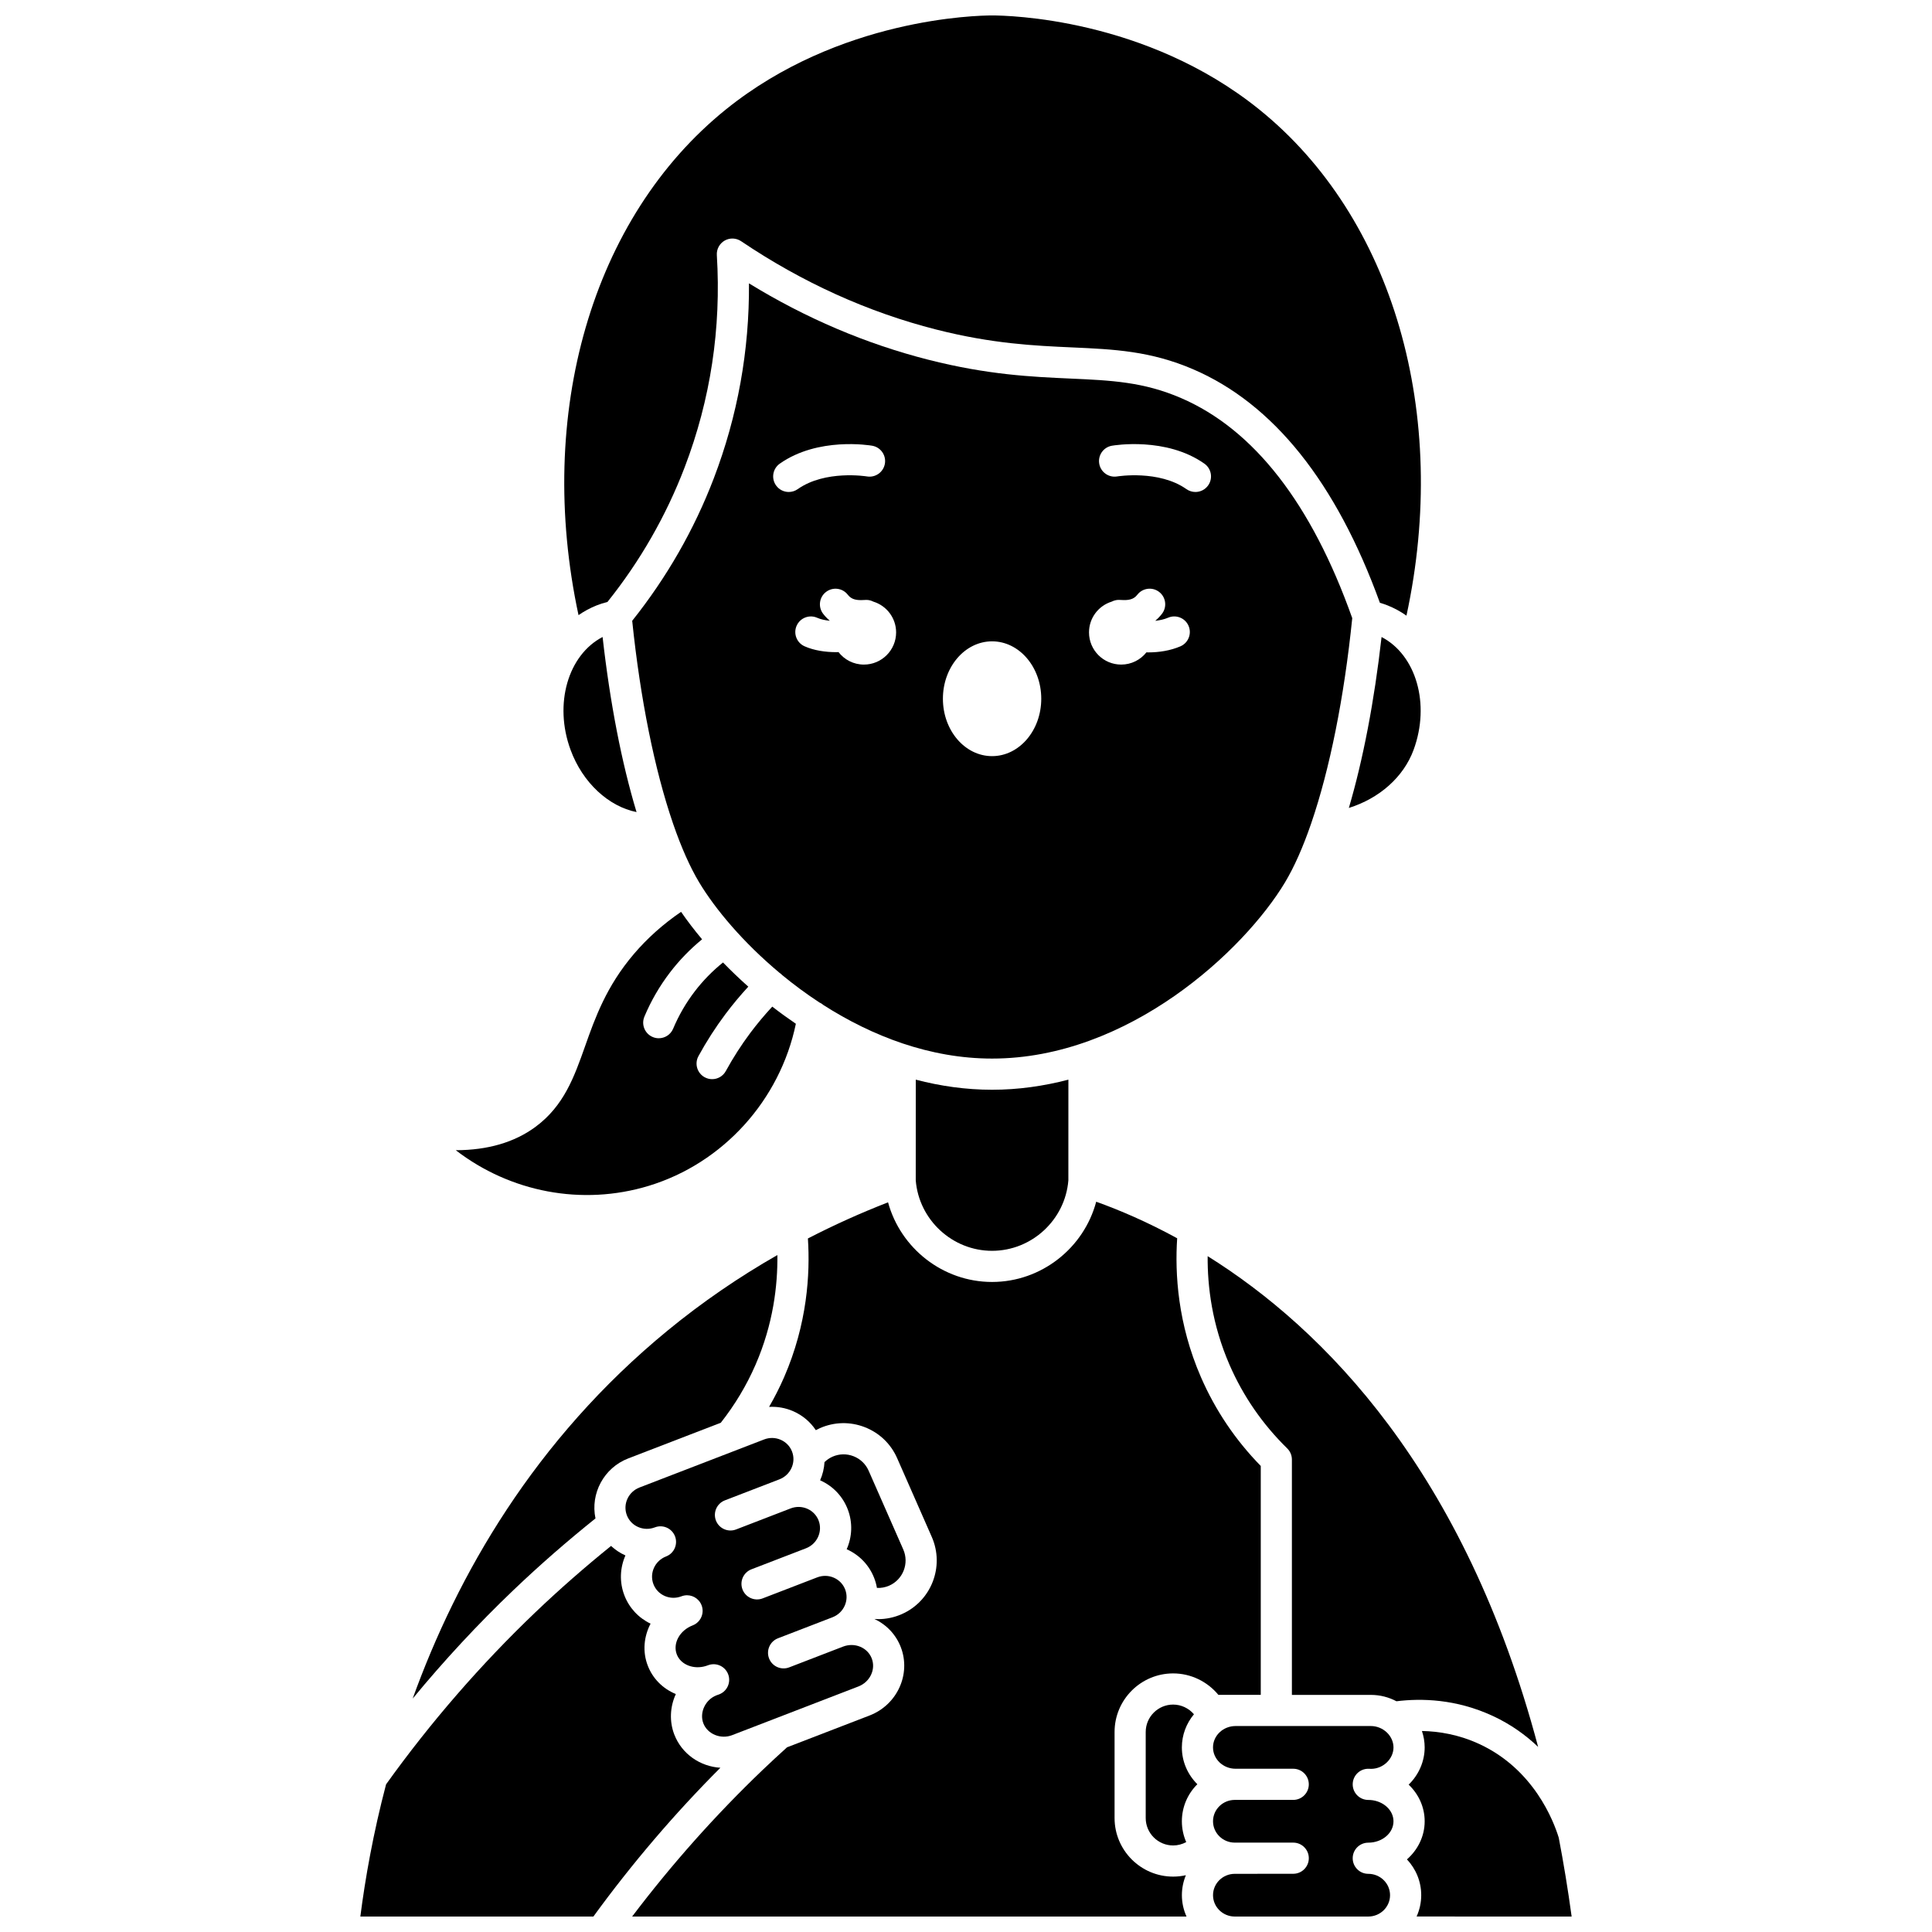
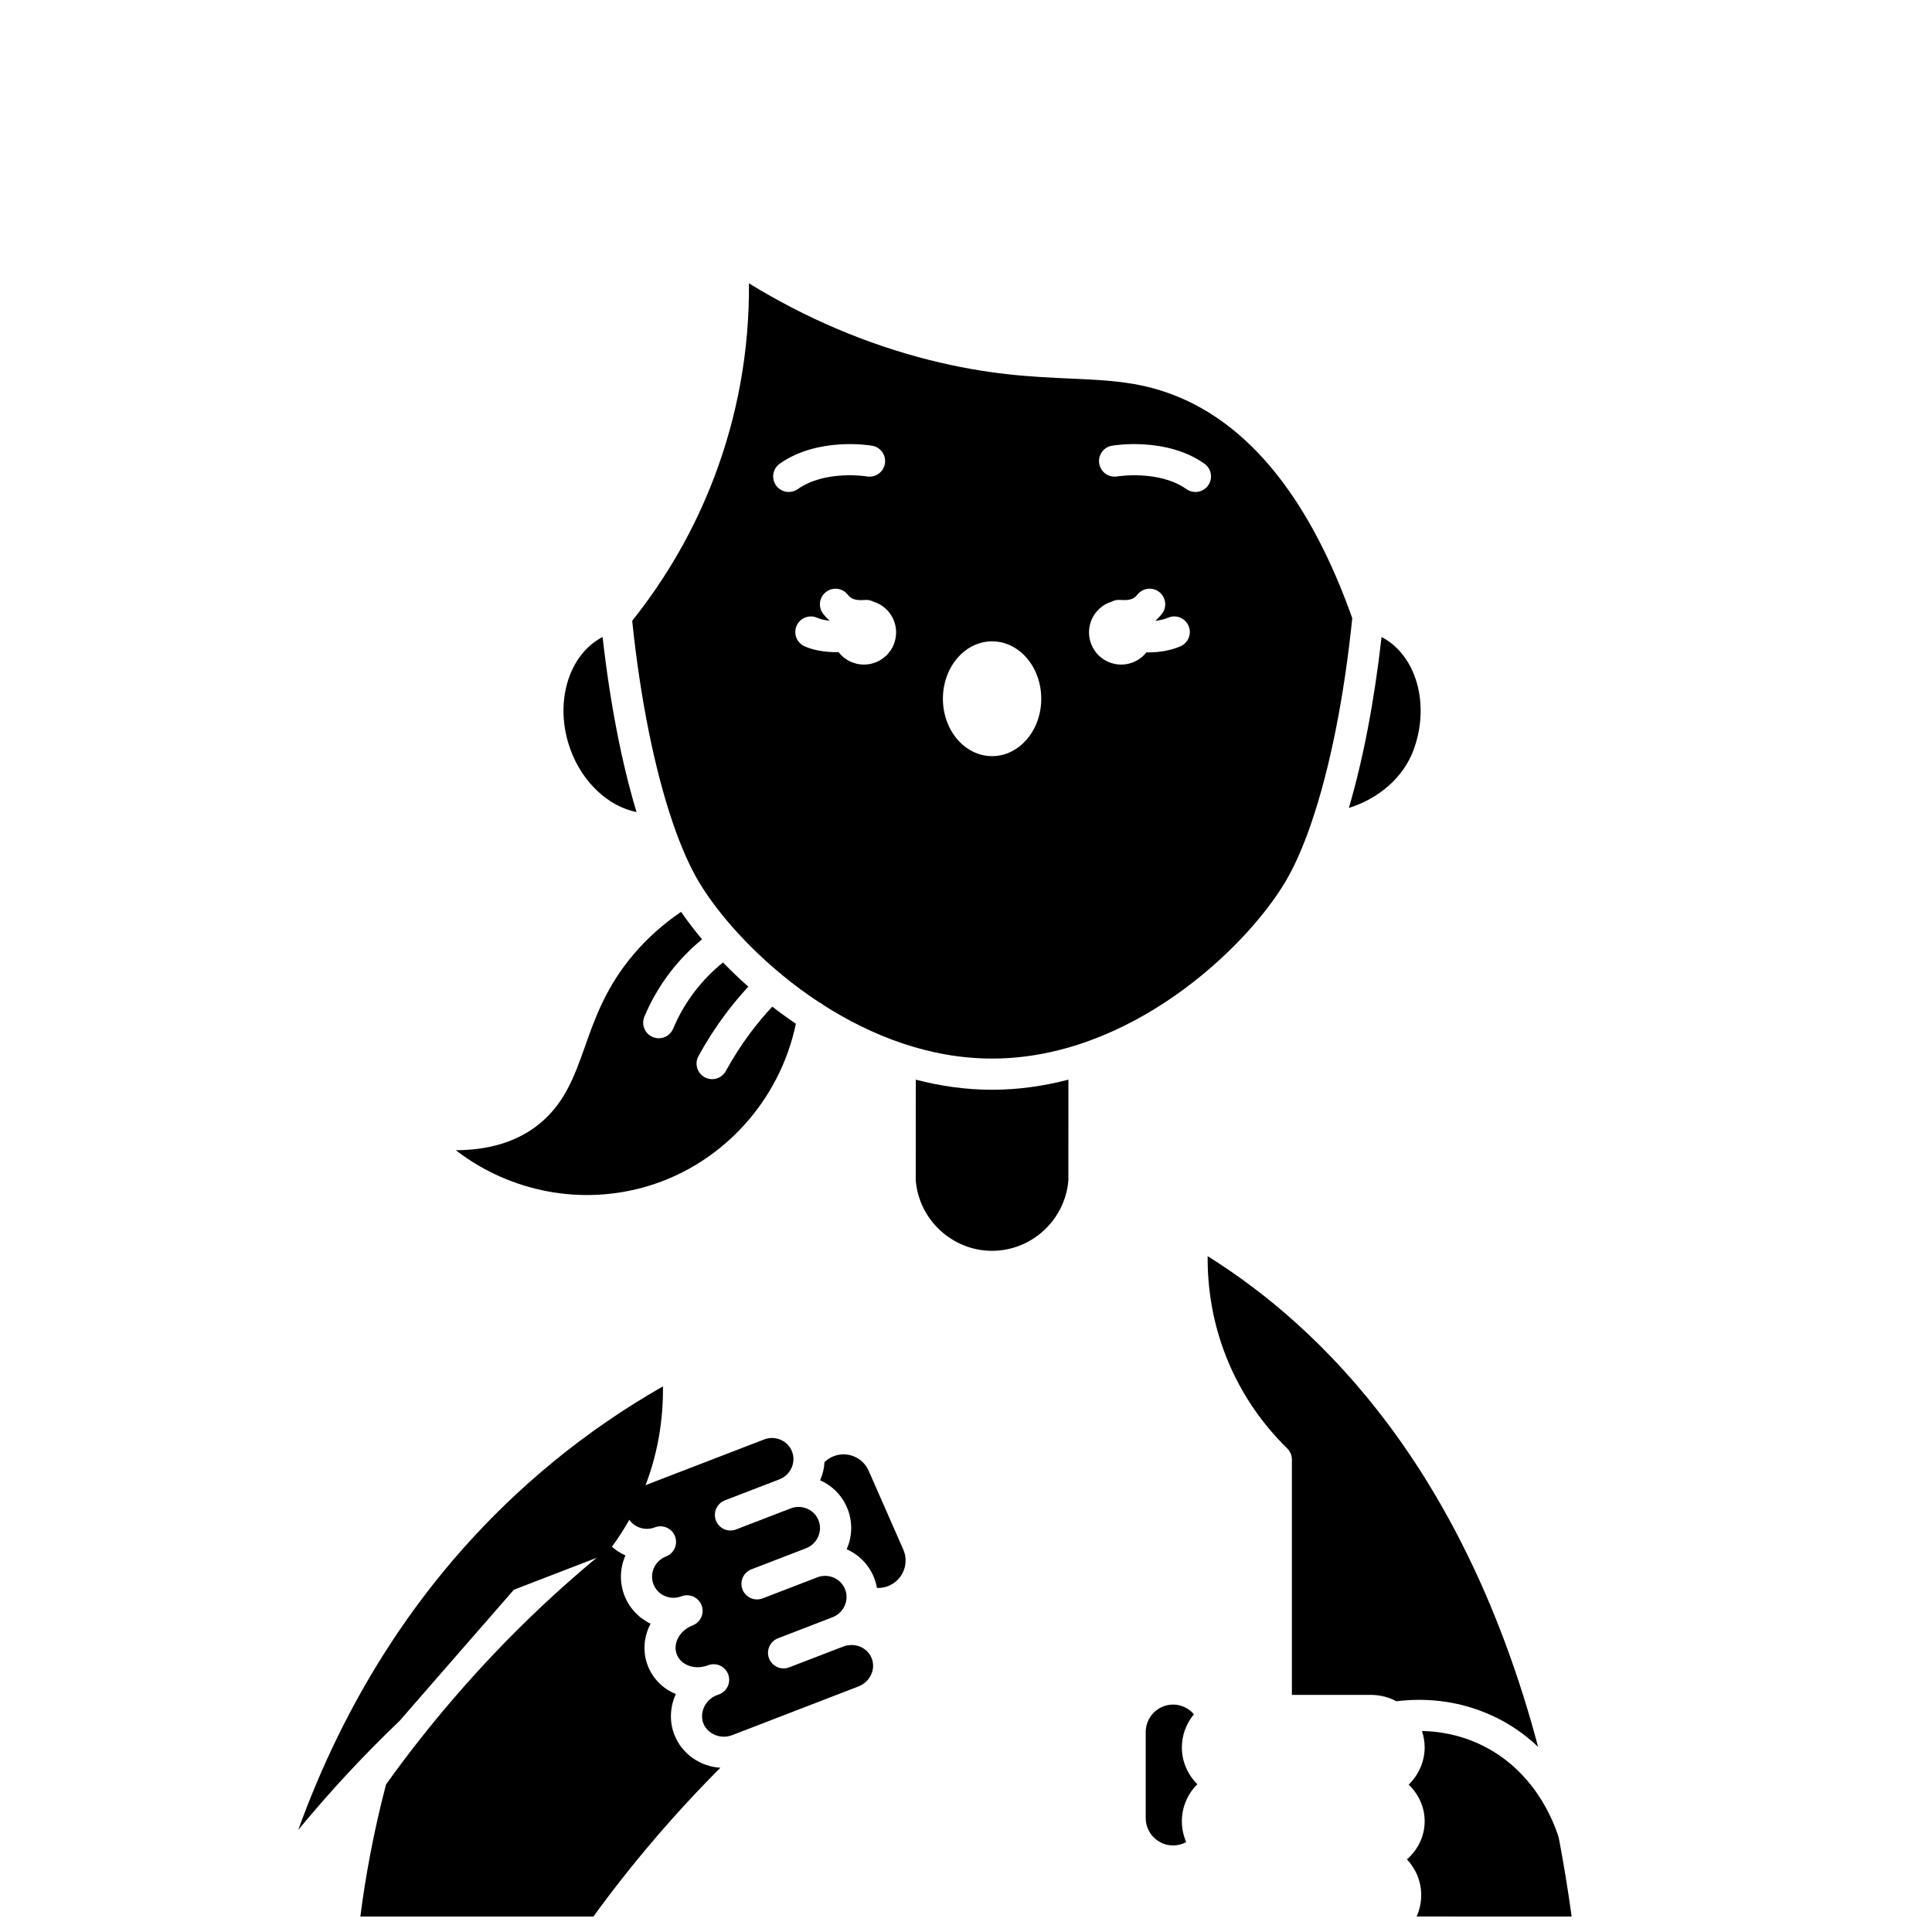
<svg xmlns="http://www.w3.org/2000/svg" width="800px" height="800px" version="1.1" viewBox="144 144 512 512">
  <defs>
    <clipPath id="e">
-       <path d="m293 148.09h228v159.91h-228z" />
-     </clipPath>
+       </clipPath>
    <clipPath id="d">
-       <path d="m465 601h49v50.902h-49z" />
-     </clipPath>
+       </clipPath>
    <clipPath id="c">
      <path d="m239 553h96v98.902h-96z" />
    </clipPath>
    <clipPath id="b">
      <path d="m516 602h45v49.902h-45z" />
    </clipPath>
    <clipPath id="a">
      <path d="m311 462h168v189.9h-168z" />
    </clipPath>
  </defs>
  <path d="m315.92 458.26c19.727-6.004 34.785-22.703 38.992-42.953-2.156-1.469-4.246-2.984-6.25-4.543-2.055 2.215-4.004 4.539-5.809 6.949-2.398 3.207-4.582 6.613-6.504 10.125-0.75 1.375-2.164 2.152-3.629 2.152-0.668 0-1.348-0.164-1.977-0.508-2-1.094-2.738-3.602-1.645-5.602 2.106-3.856 4.504-7.594 7.137-11.113 1.891-2.527 3.93-4.965 6.074-7.293-2.383-2.117-4.621-4.266-6.703-6.41-2.809 2.258-5.328 4.836-7.516 7.699-2.305 3.019-4.223 6.332-5.699 9.848-0.664 1.582-2.195 2.535-3.809 2.535-0.531 0-1.074-0.102-1.598-0.324-2.102-0.883-3.094-3.301-2.211-5.406 1.746-4.164 4.016-8.086 6.75-11.668 2.496-3.269 5.359-6.219 8.535-8.82-2.098-2.5-3.965-4.949-5.566-7.281-4.699 3.207-8.891 6.934-12.473 11.129-7.348 8.602-10.332 17.031-12.961 24.465-2.879 8.141-5.602 15.828-13.172 21.406-5.555 4.09-12.621 6.152-21.098 6.172 14.402 11.098 33.43 14.828 51.129 9.441z" />
  <g clip-path="url(#e)">
    <path d="m302.11 304.44c0.895-0.355 1.844-0.66 2.871-0.914 8.664-10.828 15.543-22.832 20.465-35.699 6.852-17.918 9.719-36.836 8.523-56.227-0.098-1.57 0.707-3.059 2.07-3.84 1.363-0.781 3.055-0.719 4.359 0.16 16.211 10.934 33.605 18.809 51.703 23.41 14.906 3.789 26.094 4.289 35.961 4.734 11.188 0.5 20.852 0.938 32.184 5.82 21.246 9.16 37.875 29.969 49.441 61.863 0.715 0.203 1.387 0.434 2.035 0.691 1.793 0.715 3.465 1.629 5.004 2.715 11.523-53.383-3.441-105.48-39.039-134.16-30.086-24.242-66.684-24.898-70.77-24.902-4.062 0.004-40.559 0.734-70.543 24.906-35.539 28.645-50.508 80.676-39.062 134.02 1.484-1.023 3.082-1.895 4.797-2.578z" />
  </g>
  <path d="m312.69 359.21c-3.91-12.949-7.012-28.805-8.996-46.402-9.145 4.75-12.969 17.727-8.492 29.898 3.207 8.738 10.094 15.016 17.488 16.504z" />
-   <path d="m280.18 565.29c6.894-6.582 14.168-12.914 21.629-18.895-1.383-6.566 2.188-13.395 8.695-15.902l24.512-9.449c3.731-4.734 6.836-9.902 9.219-15.391 4.688-10.785 5.879-21.027 5.777-29.051-10.242 5.852-19.934 12.504-28.988 19.926-35.465 29.078-55.898 65.055-67.656 97.613 8.375-10.156 17.344-19.812 26.812-28.852z" />
+   <path d="m280.18 565.29l24.512-9.449c3.731-4.734 6.836-9.902 9.219-15.391 4.688-10.785 5.879-21.027 5.777-29.051-10.242 5.852-19.934 12.504-28.988 19.926-35.465 29.078-55.898 65.055-67.656 97.613 8.375-10.156 17.344-19.812 26.812-28.852z" />
  <path d="m484.55 377.82c2.434-4.059 4.738-9.27 6.852-15.395 0.031-0.113 0.074-0.223 0.113-0.332 4.856-14.176 8.703-33.195 10.844-54.277-10.785-30.371-26.047-50-45.387-58.336-9.945-4.289-18.48-4.672-29.285-5.156-10.266-0.461-21.902-0.984-37.625-4.981-16.543-4.203-32.512-11.004-47.578-20.25 0.129 17.781-3 35.133-9.328 51.688-5.203 13.605-12.484 26.281-21.617 37.734 2.152 20.789 5.965 39.531 10.762 53.547 0.039 0.105 0.078 0.211 0.109 0.32 2.121 6.141 4.426 11.367 6.867 15.438 4.285 7.141 11.676 15.934 21.27 23.961 0.234 0.156 0.461 0.336 0.664 0.543 0.016 0.016 0.027 0.035 0.043 0.051 3.078 2.535 6.375 4.981 9.863 7.269 0.41 0.18 0.785 0.414 1.109 0.707 12.848 8.207 28.191 14.18 44.688 14.18 36.148 0.008 66.805-28.648 77.637-46.711zm-134.9-105.19c-1.312-1.863-0.867-4.441 0.996-5.754 10.148-7.152 23.918-4.852 24.496-4.754 2.246 0.391 3.75 2.531 3.359 4.777-0.391 2.242-2.523 3.742-4.769 3.359-0.172-0.027-11.035-1.773-18.328 3.367-0.723 0.512-1.555 0.754-2.375 0.754-1.301 0-2.574-0.609-3.379-1.75zm23.297 47.492c-2.742 0-5.176-1.297-6.734-3.309-0.195 0.004-0.387 0.016-0.582 0.016-2.91 0-5.922-0.445-8.422-1.562-2.082-0.93-3.016-3.371-2.086-5.457 0.93-2.082 3.371-3.016 5.457-2.086 0.953 0.426 2.121 0.668 3.336 0.781-0.641-0.539-1.238-1.148-1.773-1.844-1.391-1.809-1.051-4.402 0.762-5.789 1.809-1.391 4.402-1.051 5.789 0.762 1 1.301 2.422 1.488 4.254 1.375 0.277-0.016 0.496-0.027 0.648-0.027 0.672 0 1.297 0.176 1.859 0.461 3.488 1.07 6.027 4.316 6.027 8.156-0.004 4.703-3.824 8.523-8.535 8.523zm33.965 24.262c-7.199 0-13.031-6.809-13.031-15.211s5.836-15.211 13.031-15.211c7.199 0 13.031 6.809 13.031 15.211 0.004 8.398-5.832 15.211-13.031 15.211zm49.898-29.094c-2.68 1.148-5.68 1.602-8.516 1.602-0.16 0-0.32-0.012-0.48-0.012-1.562 1.973-3.973 3.242-6.688 3.242-4.711 0-8.527-3.82-8.527-8.531 0-3.836 2.531-7.078 6.016-8.152 0.566-0.285 1.199-0.465 1.875-0.465 0.152 0 0.371 0.008 0.648 0.027 1.832 0.113 3.254-0.074 4.254-1.375 1.391-1.809 3.981-2.148 5.789-0.762 1.809 1.391 2.148 3.981 0.762 5.789-0.543 0.707-1.145 1.32-1.793 1.867 1.184-0.121 2.363-0.375 3.414-0.824 2.098-0.898 4.523 0.074 5.422 2.172 0.891 2.098-0.078 4.523-2.176 5.422zm7.367-42.66c-0.805 1.141-2.082 1.75-3.379 1.75-0.82 0-1.652-0.246-2.375-0.754-7.312-5.156-18.242-3.383-18.352-3.367-2.246 0.379-4.379-1.129-4.762-3.371-0.387-2.242 1.113-4.375 3.356-4.766 0.582-0.102 14.367-2.398 24.516 4.754 1.863 1.312 2.309 3.891 0.996 5.754z" />
  <path d="m386.69 430.12-0.008 26.684c0.844 10.48 9.707 18.676 20.223 18.676h0.008c10.512-0.004 19.371-8.199 20.215-18.672l0.008-26.688c-6.496 1.695-13.262 2.676-20.223 2.676-6.961 0-13.727-0.98-20.223-2.676z" />
  <path d="m518.62 342.71c4.473-12.168 0.648-25.148-8.492-29.898-1.93 17.102-4.914 32.559-8.668 45.301 8.062-2.527 14.492-8.152 17.16-15.402z" />
  <path d="m336.1 541.61 14.453-5.57c2.969-1.145 4.469-4.445 3.348-7.359-0.539-1.402-1.605-2.512-2.992-3.117-1.406-0.617-2.977-0.648-4.422-0.09l-33.012 12.727c-2.969 1.145-4.469 4.445-3.348 7.359 0.539 1.402 1.605 2.512 2.996 3.117 1.406 0.613 2.977 0.645 4.422 0.09 2.129-0.82 4.519 0.238 5.34 2.367 0.82 2.129-0.238 4.519-2.367 5.34-2.969 1.145-4.469 4.445-3.348 7.359 0.539 1.402 1.605 2.512 2.992 3.117 1.406 0.613 2.977 0.645 4.422 0.09 0.266-0.102 0.535-0.176 0.809-0.223 1.895-0.316 3.812 0.727 4.531 2.59 0.207 0.531 0.293 1.078 0.277 1.617-0.043 1.34-0.742 2.606-1.898 3.344-0.23 0.148-0.48 0.277-0.746 0.379-3.438 1.324-5.32 4.773-4.199 7.688 0.516 1.34 1.609 2.387 3.074 2.953 1.438 0.555 3.062 0.594 4.629 0.121 0.27-0.102 0.547-0.195 0.824-0.285 2.125-0.664 4.394 0.48 5.125 2.586 0.73 2.106-0.336 4.41-2.414 5.211-0.262 0.102-0.523 0.195-0.789 0.281-1.387 0.57-2.5 1.621-3.164 3-0.688 1.426-0.777 3.031-0.246 4.402 1.105 2.859 4.598 4.293 7.621 3.133l33.461-12.902c3.078-1.188 4.668-4.519 3.543-7.434-0.535-1.387-1.605-2.481-3.012-3.078-1.453-0.617-3.086-0.637-4.602-0.051l-14.258 5.496c-2.129 0.82-4.519-0.238-5.34-2.367s0.238-4.519 2.367-5.34l14.258-5.496c0.047-0.016 0.094-0.027 0.137-0.047 0.02-0.008 0.039-0.023 0.059-0.031 2.969-1.145 4.469-4.445 3.348-7.359-0.539-1.402-1.605-2.512-2.992-3.117-1.406-0.617-2.977-0.648-4.422-0.09l-14.453 5.57c-2.129 0.82-4.519-0.238-5.34-2.367-0.82-2.129 0.238-4.519 2.367-5.34l14.453-5.57c2.969-1.145 4.469-4.445 3.348-7.359-0.539-1.402-1.605-2.512-2.996-3.117-1.406-0.617-2.977-0.645-4.422-0.09l-14.453 5.574c-2.129 0.82-4.519-0.238-5.34-2.367-0.816-2.129 0.242-4.519 2.371-5.344z" />
  <g clip-path="url(#d)">
    <path d="m506.61 612.74c0.281 0 0.559 0.008 0.836 0.023 1.5-0.035 2.914-0.613 4.031-1.66 1.156-1.082 1.816-2.547 1.812-4.019-0.004-3.066-2.746-5.66-5.988-5.668h-35.859c-3.297 0-5.981 2.539-5.981 5.66 0 3.121 2.684 5.66 5.981 5.66h15.277c2.281 0 4.129 1.848 4.129 4.129s-1.848 4.129-4.129 4.129h-15.277c-0.047 0-0.094-0.008-0.141-0.008-0.023 0-0.047 0.008-0.07 0.008-3.18 0-5.766 2.539-5.766 5.66s2.586 5.66 5.769 5.66h15.488c2.281 0 4.129 1.848 4.129 4.129s-1.848 4.129-4.129 4.129l-15.488 0.012c-3.18 0-5.769 2.539-5.769 5.66 0 3.121 2.586 5.66 5.769 5.66h35.375c3.18 0 5.769-2.539 5.769-5.66 0-3.121-2.586-5.66-5.769-5.66-2.281 0-4.129-1.848-4.129-4.129s1.848-4.129 4.129-4.129c3.684 0 6.68-2.539 6.68-5.66 0-2.953-2.68-5.387-6.09-5.641-0.289 0-0.578-0.012-0.863-0.031-2.223-0.148-3.926-2.031-3.852-4.258 0.074-2.231 1.898-3.996 4.125-3.996z" />
  </g>
  <path d="m539.58 598.73c4.816 2.238 8.781 5.113 12.039 8.215-19.449-73.164-56.844-110.84-87.578-130.05-0.07 7.981 1.152 18.113 5.785 28.77 3.609 8.309 8.758 15.77 15.301 22.18 0.793 0.777 1.238 1.84 1.238 2.949v62.371h20.945c2.445 0.004 4.75 0.617 6.762 1.688 6.516-0.812 15.789-0.637 25.508 3.883z" />
  <path d="m375.69 562.25c0.328 0.844 0.555 1.703 0.707 2.566 1.102 0.051 2.211-0.145 3.254-0.605 3.668-1.613 5.336-5.91 3.727-9.582l-9.176-20.867c-0.781-1.777-2.207-3.144-4.016-3.848s-3.781-0.66-5.559 0.121c-0.797 0.352-1.512 0.848-2.125 1.441-0.098 1.672-0.492 3.305-1.164 4.82 3.387 1.504 5.984 4.227 7.316 7.676 1.371 3.559 1.164 7.344-0.273 10.594 3.383 1.512 5.981 4.234 7.309 7.684z" />
  <g clip-path="url(#c)">
    <path d="m322.7 603.68c-1.324-3.418-1.176-7.316 0.402-10.734-3.488-1.453-6.125-4.117-7.441-7.543-1.43-3.711-1.031-7.707 0.746-11.113-3.199-1.539-5.656-4.172-6.934-7.488-1.371-3.559-1.164-7.344 0.273-10.594-1.426-0.633-2.703-1.492-3.812-2.519-6.91 5.582-13.645 11.469-20.043 17.578-14.512 13.855-27.82 29.199-39.578 45.605-3.43 13.043-5.531 24.996-6.816 35.031h61.758c10.184-13.996 21.469-27.234 33.656-39.43-5.324-0.328-10.203-3.606-12.211-8.793z" />
  </g>
  <path d="m460.41 598.3c-1.355-1.586-3.356-2.57-5.519-2.57-4.004 0-7.266 3.262-7.266 7.269v22.797c0 4.008 3.258 7.269 7.266 7.269 1.234 0 2.418-0.32 3.469-0.891-0.738-1.691-1.152-3.555-1.152-5.512 0-3.832 1.566-7.305 4.102-9.824-2.531-2.516-4.102-5.961-4.102-9.758 0.004-3.332 1.207-6.387 3.203-8.781z" />
  <g clip-path="url(#b)">
    <path d="m560.5 651.9c-0.984-7.231-2.133-14.176-3.414-20.883-1.387-4.523-6.633-18.133-20.988-24.805-5.449-2.531-10.75-3.398-15.273-3.481 0.461 1.367 0.723 2.824 0.727 4.336 0.004 3.668-1.539 7.254-4.242 9.879 2.625 2.508 4.242 5.938 4.242 9.707 0 3.981-1.812 7.566-4.695 10.105 2.34 2.488 3.781 5.816 3.781 9.477 0 2.016-0.445 3.93-1.223 5.66l41.086 0.008z" />
  </g>
  <g clip-path="url(#a)">
-     <path d="m458.27 640.95c-1.098 0.242-2.227 0.371-3.375 0.371-8.562 0-15.523-6.965-15.523-15.527v-22.797c0-8.562 6.965-15.527 15.523-15.527 4.719 0 9.09 2.168 11.992 5.688h11.227v-60.664c-6.723-6.875-12.051-14.789-15.859-23.547-6.133-14.109-6.918-27.375-6.293-36.793-7.973-4.359-15.289-7.477-21.457-9.684-3.266 12.258-14.52 21.258-27.59 21.262h-0.012c-13.016 0-24.238-8.918-27.559-21.102-7.301 2.836-14.383 6.039-21.242 9.574 0.621 9.414-0.176 22.656-6.293 36.738-1.176 2.707-2.516 5.34-3.996 7.898 2.172-0.121 4.356 0.254 6.398 1.148 2.481 1.086 4.535 2.828 5.992 5.023 0.355-0.191 0.719-0.375 1.09-0.539 3.797-1.672 8.016-1.762 11.879-0.258 3.867 1.504 6.914 4.422 8.582 8.219l9.176 20.867c3.445 7.84-0.125 17.02-7.961 20.465-2.008 0.883-4.125 1.324-6.25 1.324-0.332 0-0.664-0.027-1-0.047 3.238 1.523 5.719 4.148 7 7.473 2.758 7.164-0.953 15.285-8.277 18.109l-21.871 8.43c-2.176 1.965-4.352 3.981-6.477 6.008-12.477 11.938-24.082 24.977-34.57 38.836h146.91c-0.781-1.73-1.223-3.644-1.223-5.66 0-1.871 0.379-3.656 1.059-5.289z" />
-   </g>
+     </g>
</svg>